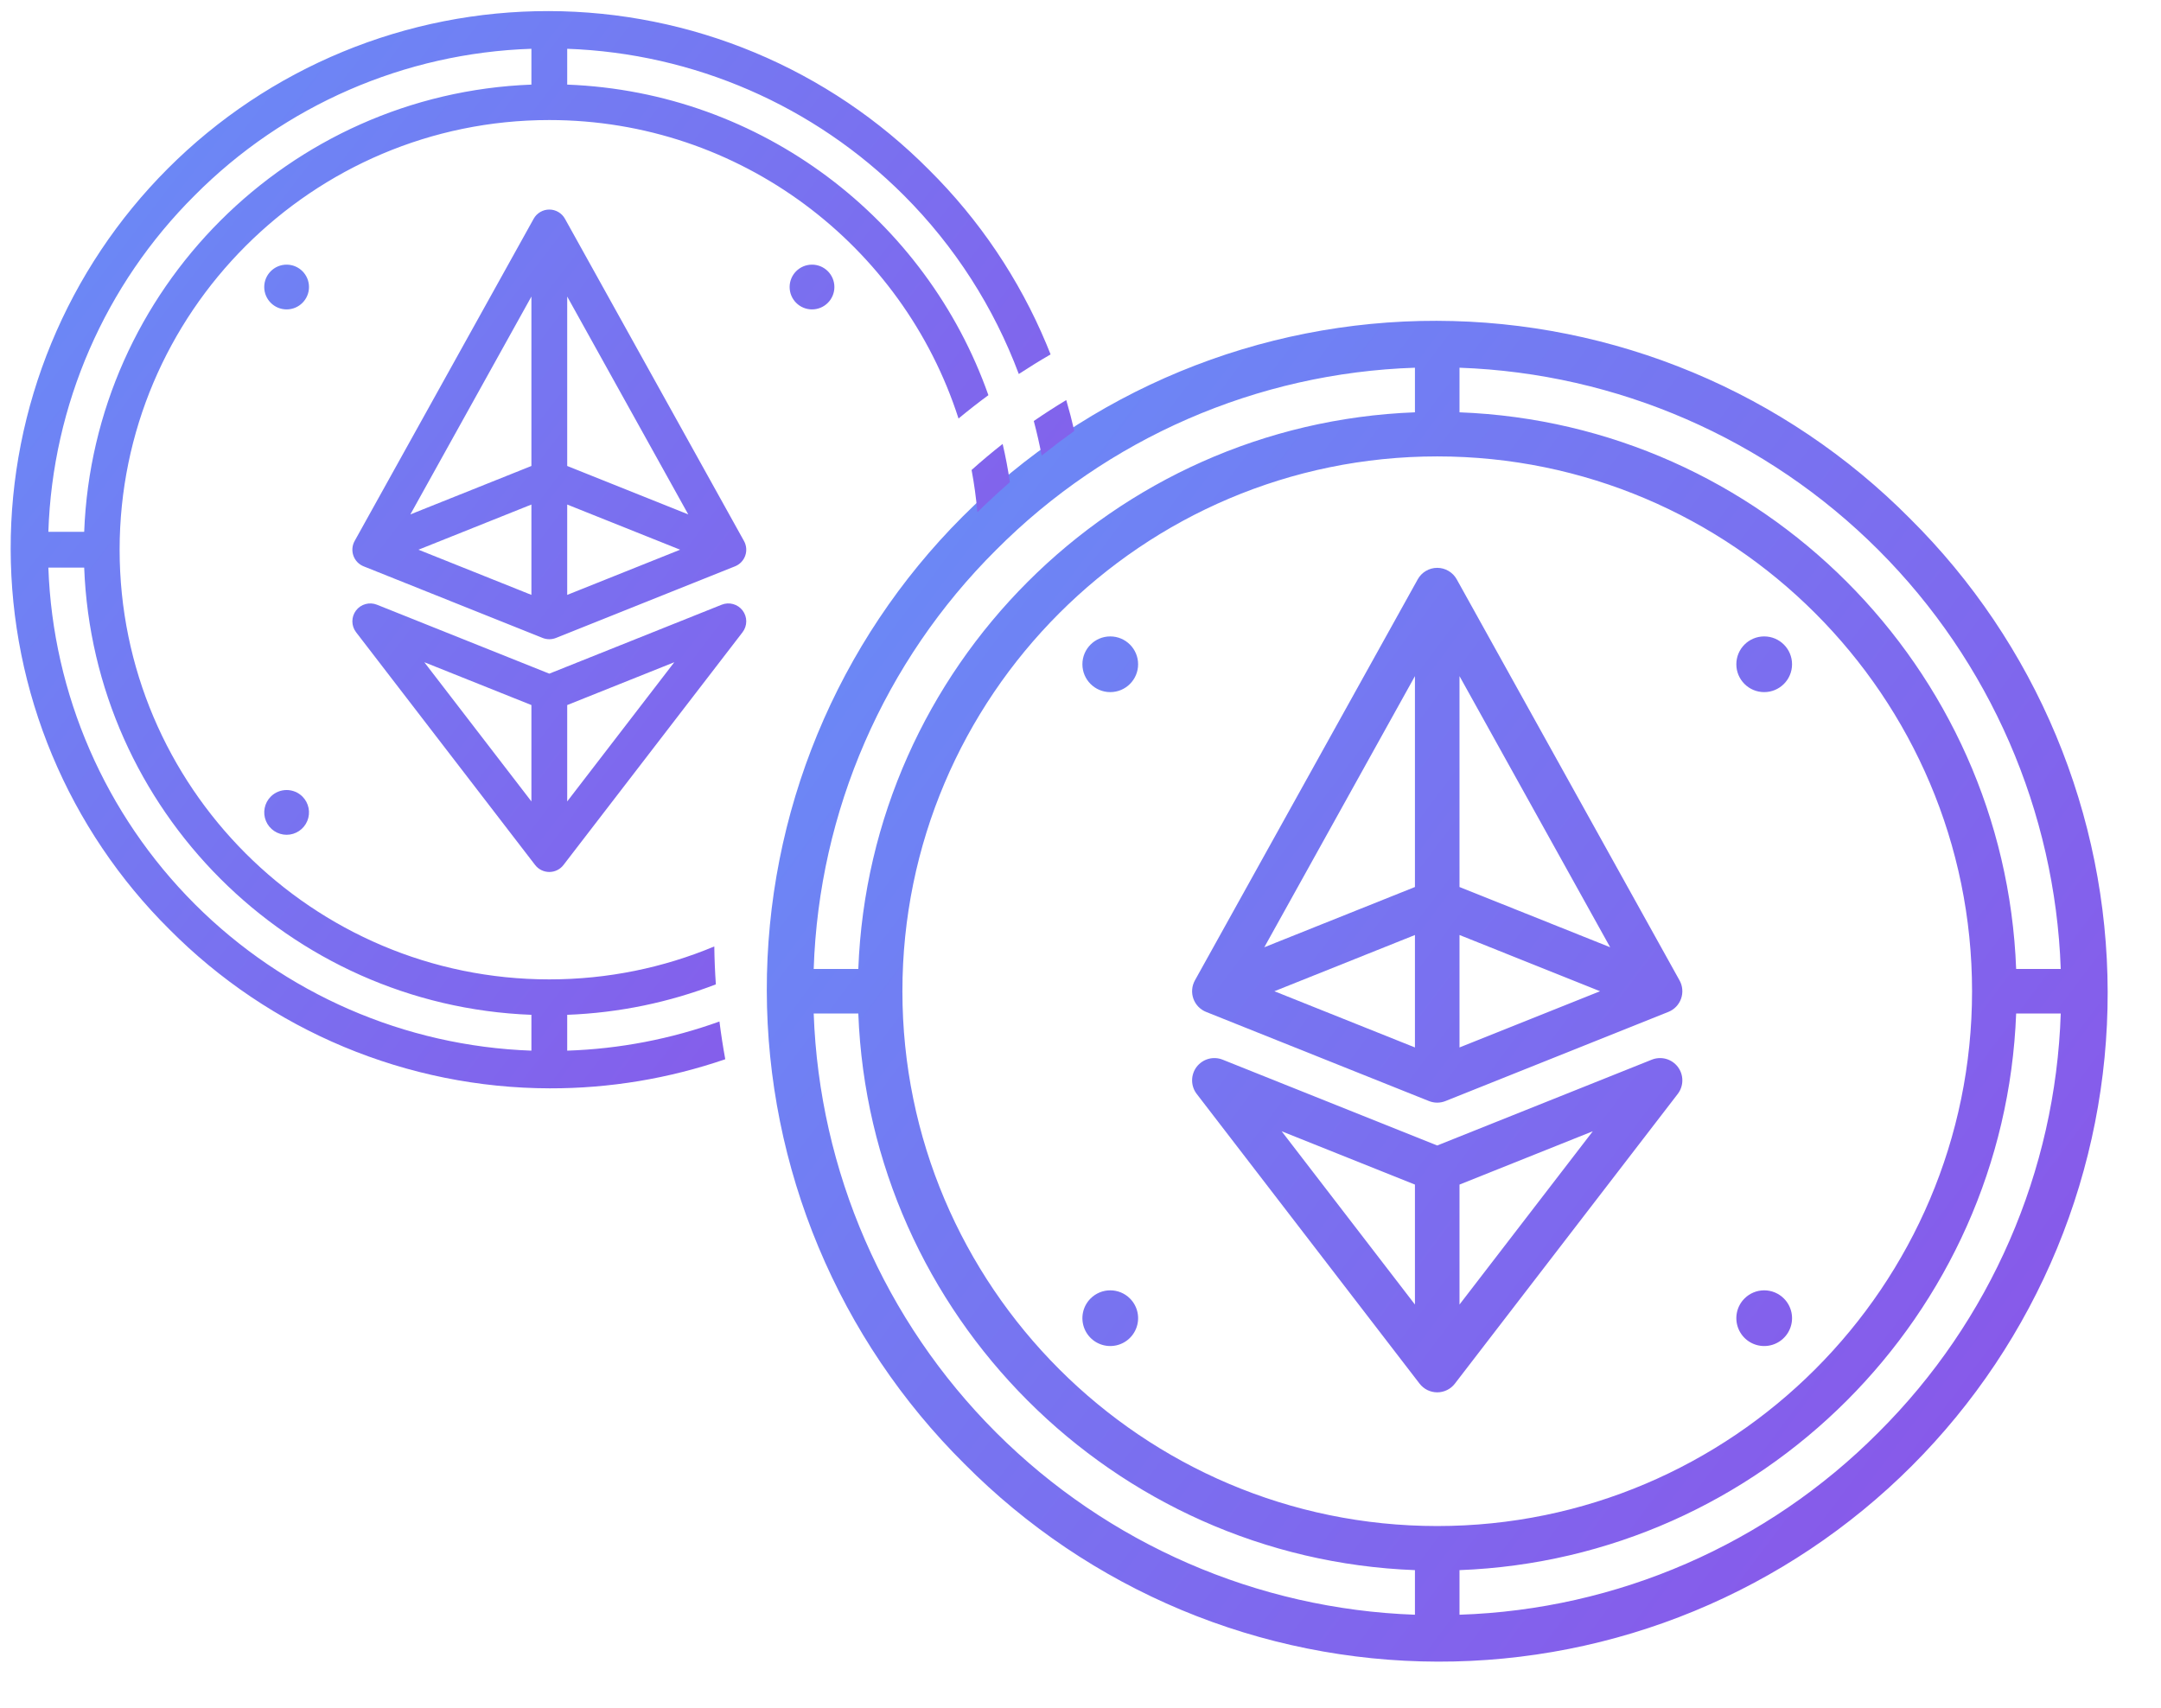
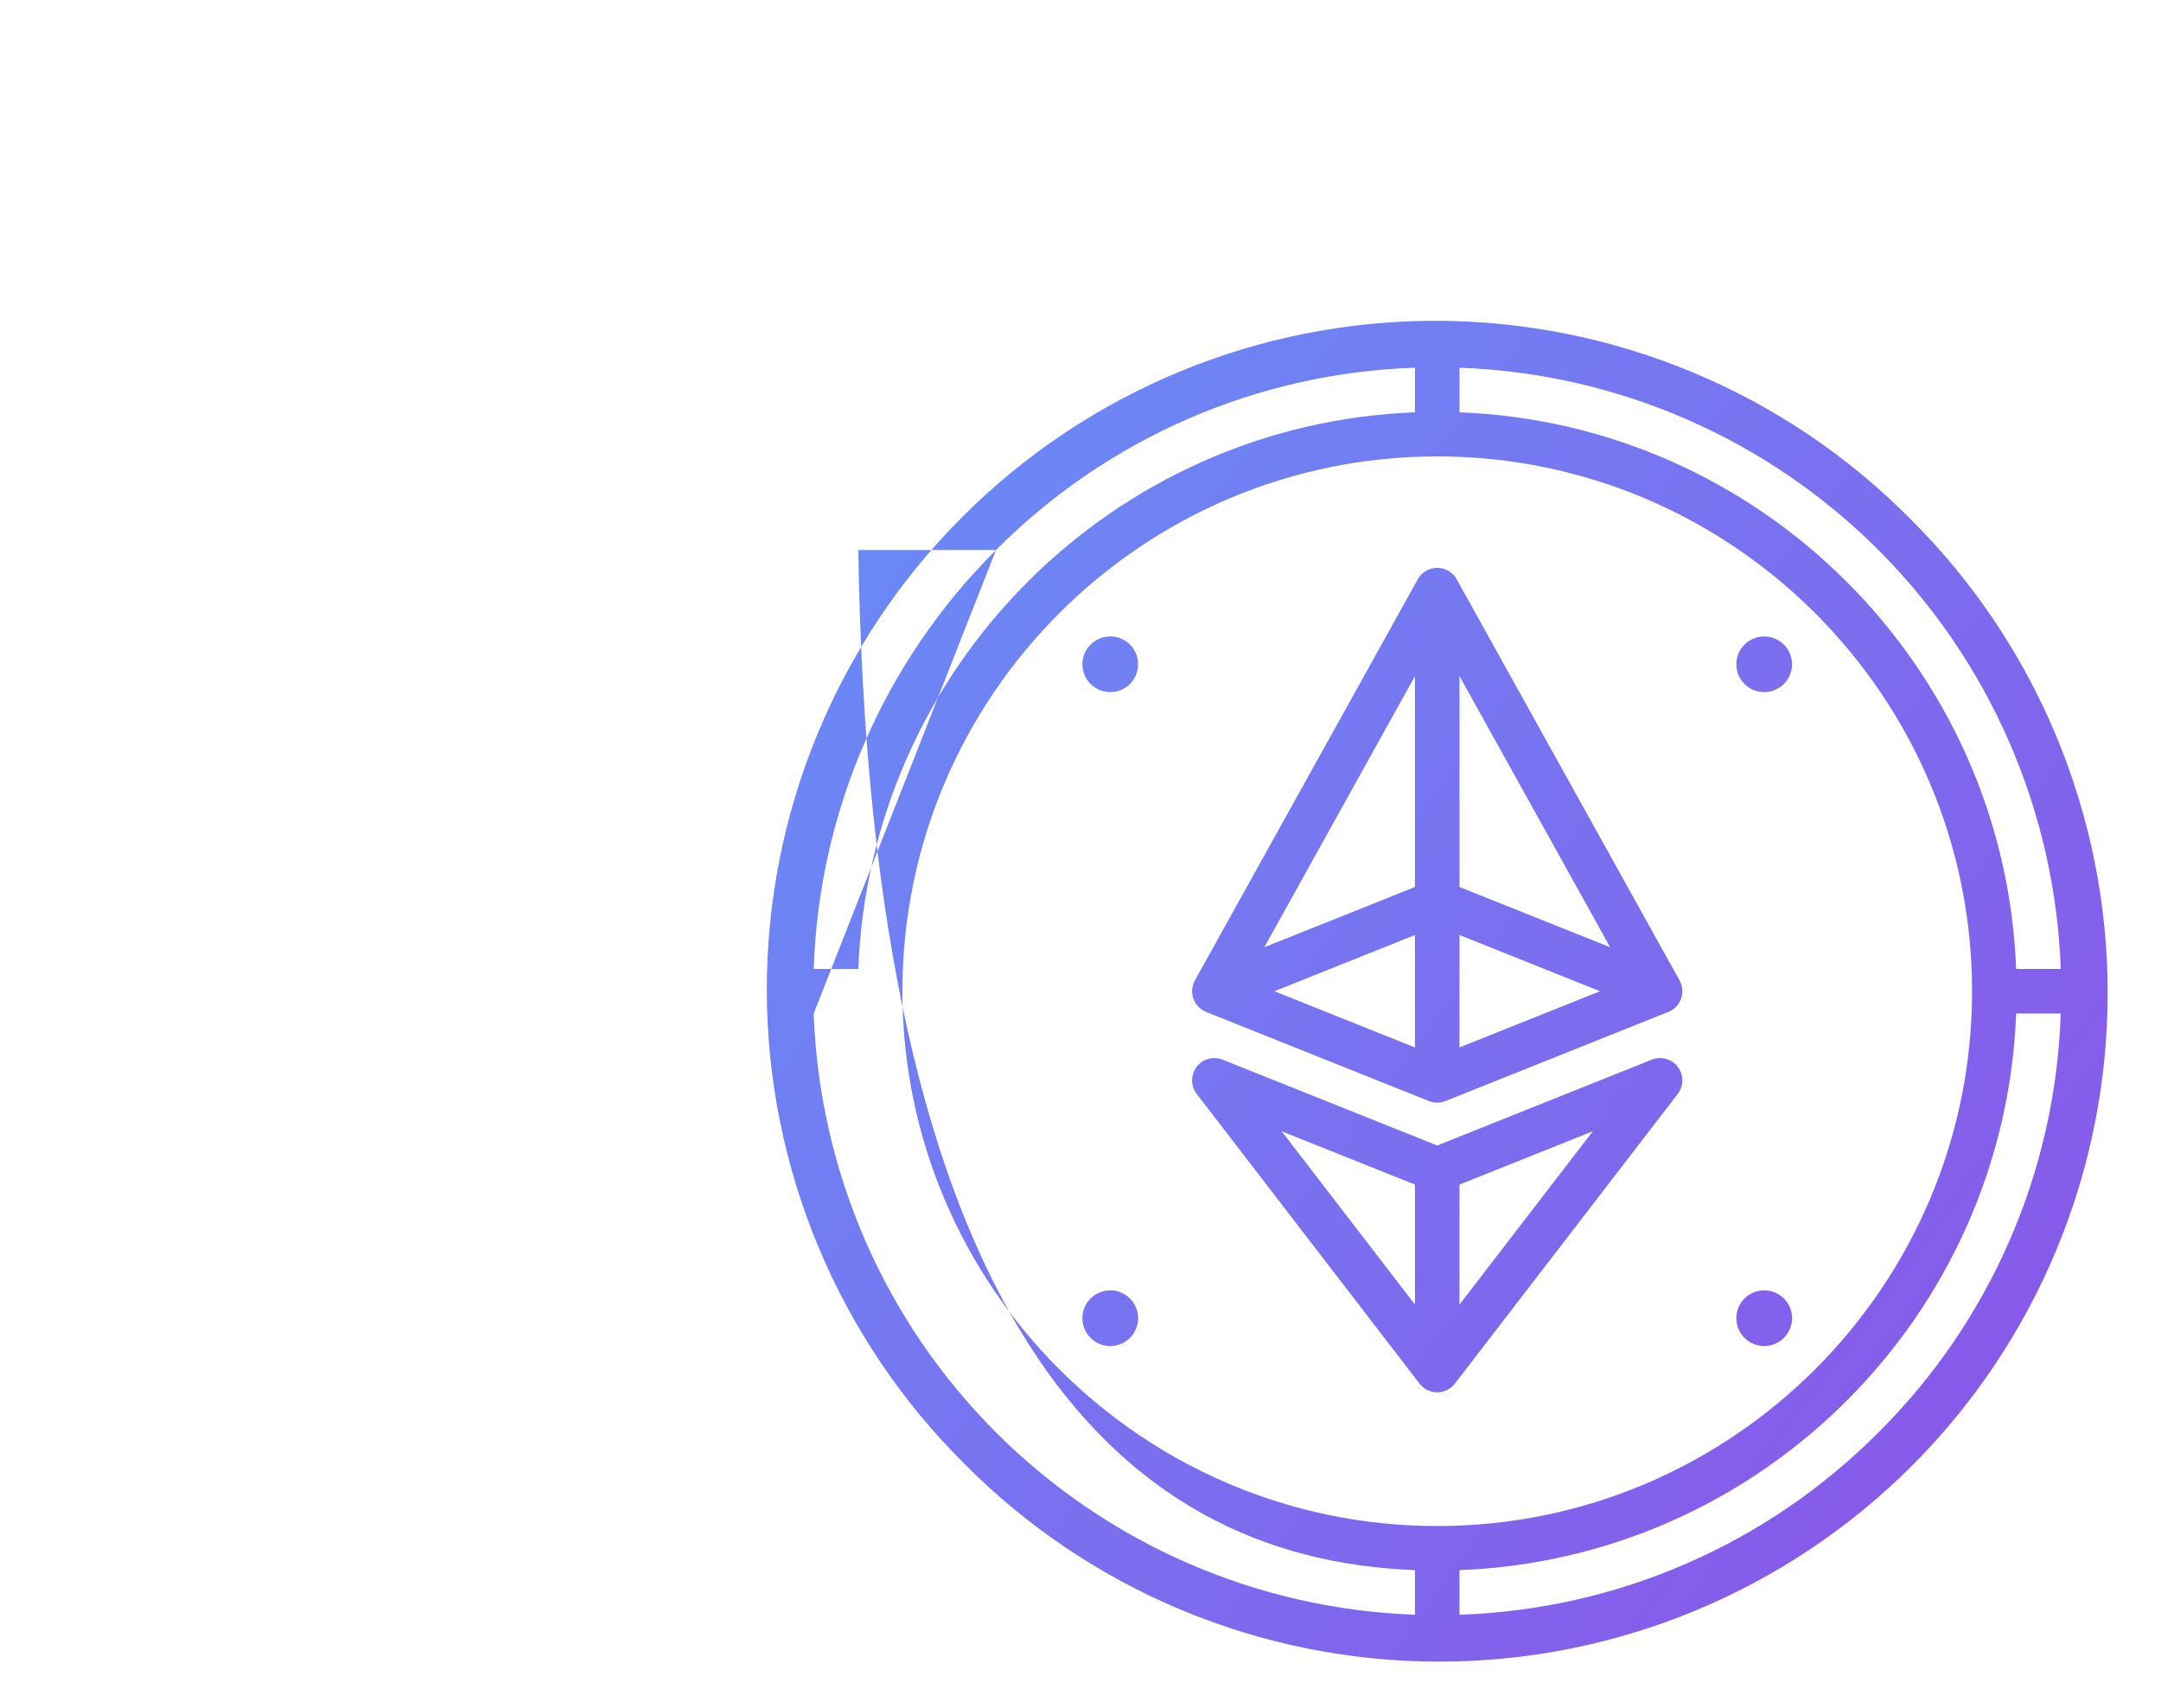
<svg xmlns="http://www.w3.org/2000/svg" width="143" height="113" viewBox="0 0 143 113" fill="none">
-   <path fill-rule="evenodd" clip-rule="evenodd" d="M126.387 34.313C122.285 30.178 117.407 26.893 112.033 24.648C106.658 22.403 100.893 21.241 95.069 21.23C89.244 21.218 83.475 22.357 78.091 24.58C72.708 26.804 67.817 30.069 63.698 34.187C59.58 38.306 56.315 43.197 54.092 48.581C51.868 53.964 50.73 59.734 50.741 65.558C50.753 71.383 51.915 77.147 54.16 82.522C56.406 87.896 59.69 92.774 63.825 96.876C67.927 101.011 72.805 104.296 78.18 106.541C83.554 108.786 89.319 109.948 95.144 109.959C100.968 109.971 106.737 108.832 112.121 106.609C117.504 104.385 122.396 101.121 126.514 97.002C130.633 92.883 133.897 87.992 136.121 82.609C138.344 77.225 139.483 71.456 139.471 65.631C139.459 59.807 138.297 54.042 136.052 48.667C133.807 43.293 130.522 38.415 126.387 34.313ZM136.366 64.12H133.415C132.656 44.15 116.551 28.045 96.58 27.285V24.334C107.014 24.705 116.919 29.016 124.302 36.398C131.684 43.781 135.995 53.686 136.366 64.12ZM95.106 100.986C75.591 100.986 59.715 85.109 59.715 65.595C59.715 46.08 75.591 30.203 95.106 30.203C114.62 30.203 130.497 46.08 130.497 65.595C130.497 85.109 114.62 100.986 95.106 100.986ZM65.909 36.398C73.275 28.992 83.191 24.677 93.631 24.334V27.285C73.661 28.045 57.556 44.15 56.797 64.12H53.845C54.188 53.68 58.503 43.764 65.909 36.398ZM53.845 67.069H56.797C57.556 87.04 73.661 103.145 93.631 103.904V106.855C83.197 106.484 73.292 102.173 65.909 94.791C58.527 87.408 54.216 77.503 53.845 67.069ZM124.302 94.791C116.936 102.197 107.02 106.512 96.58 106.855V103.904C116.551 103.145 132.656 87.04 133.415 67.069H136.366C136.024 77.509 131.708 87.425 124.302 94.791ZM79.812 66.964L94.558 72.862C94.909 73.003 95.302 73.003 95.653 72.862L110.399 66.964C110.594 66.886 110.769 66.768 110.915 66.617C111.06 66.466 111.171 66.286 111.241 66.089C111.311 65.891 111.339 65.681 111.321 65.473C111.304 65.264 111.243 65.061 111.141 64.879L96.395 38.335C96.267 38.105 96.08 37.914 95.853 37.781C95.627 37.647 95.368 37.577 95.106 37.577C94.843 37.577 94.584 37.647 94.358 37.781C94.131 37.914 93.944 38.105 93.817 38.335L79.07 64.879C78.969 65.061 78.907 65.264 78.89 65.473C78.872 65.681 78.9 65.891 78.97 66.089C79.04 66.286 79.151 66.466 79.296 66.617C79.442 66.768 79.617 66.886 79.812 66.964ZM93.631 69.315L84.33 65.595L93.631 61.874V69.315ZM96.58 61.874L105.881 65.595L96.58 69.315V61.874ZM96.58 58.698V44.742L106.549 62.685L96.58 58.698ZM93.631 58.698L83.663 62.685L93.631 44.742V58.698ZM95.106 75.803L109.304 70.124C109.604 70.004 109.936 69.986 110.247 70.072C110.558 70.159 110.833 70.346 111.028 70.603C111.223 70.861 111.328 71.176 111.326 71.499C111.325 71.822 111.218 72.136 111.021 72.392L96.274 91.562C96.137 91.741 95.96 91.886 95.757 91.986C95.554 92.086 95.332 92.138 95.106 92.138C94.88 92.138 94.657 92.086 94.454 91.986C94.251 91.886 94.075 91.741 93.937 91.562L79.191 72.392C78.993 72.136 78.886 71.822 78.885 71.499C78.883 71.176 78.989 70.861 79.183 70.603C79.379 70.346 79.653 70.159 79.964 70.072C80.276 69.986 80.607 70.004 80.907 70.124L95.106 75.803ZM93.631 86.328V78.39L84.811 74.862L93.631 86.328ZM96.58 78.39V86.328L105.4 74.862L96.58 78.39ZM72.166 85.928C71.908 86.186 71.732 86.514 71.661 86.871C71.59 87.229 71.627 87.6 71.766 87.936C71.906 88.273 72.142 88.561 72.445 88.764C72.748 88.966 73.105 89.074 73.469 89.074C73.834 89.074 74.19 88.966 74.493 88.764C74.796 88.561 75.033 88.273 75.172 87.936C75.312 87.6 75.348 87.229 75.277 86.871C75.206 86.514 75.03 86.186 74.772 85.928C74.427 85.582 73.958 85.388 73.469 85.388C72.98 85.388 72.511 85.582 72.166 85.928ZM118.585 43.958C118.585 44.976 117.76 45.801 116.742 45.801C115.724 45.801 114.899 44.976 114.899 43.958C114.899 42.94 115.724 42.115 116.742 42.115C117.76 42.115 118.585 42.94 118.585 43.958ZM115.439 85.928C115.181 86.186 115.005 86.514 114.934 86.871C114.863 87.229 114.9 87.6 115.039 87.936C115.179 88.273 115.415 88.561 115.718 88.764C116.021 88.966 116.378 89.074 116.742 89.074C117.107 89.074 117.463 88.966 117.766 88.764C118.069 88.561 118.306 88.273 118.445 87.936C118.585 87.6 118.621 87.229 118.55 86.871C118.479 86.514 118.303 86.186 118.045 85.928C117.7 85.582 117.231 85.388 116.742 85.388C116.253 85.388 115.784 85.582 115.439 85.928ZM75.312 43.958C75.312 44.976 74.487 45.801 73.469 45.801C72.451 45.801 71.626 44.976 71.626 43.958C71.626 42.94 72.451 42.115 73.469 42.115C74.487 42.115 75.312 42.94 75.312 43.958Z" fill="url(#paint0_linear_2699_947)" />
-   <path fill-rule="evenodd" clip-rule="evenodd" d="M61.482 11.245C58.186 7.923 54.267 5.284 49.949 3.48C45.631 1.677 40.999 0.743 36.32 0.734C31.64 0.725 27.005 1.639 22.68 3.426C18.355 5.212 14.425 7.835 11.116 11.144C7.807 14.453 5.184 18.383 3.398 22.708C1.612 27.033 0.697 31.669 0.706 36.348C0.716 41.028 1.649 45.659 3.453 49.977C5.257 54.295 7.896 58.214 11.218 61.51C14.514 64.832 18.433 67.471 22.751 69.274C27.069 71.078 31.7 72.012 36.38 72.021C40.336 72.029 44.261 71.376 47.993 70.095C47.841 69.267 47.713 68.434 47.608 67.598C44.399 68.754 41.003 69.413 37.534 69.527V67.156C40.987 67.025 44.297 66.322 47.37 65.141C47.312 64.306 47.278 63.47 47.267 62.632C43.904 64.036 40.216 64.811 36.349 64.811C20.671 64.811 7.916 52.056 7.916 36.377C7.916 20.699 20.671 7.944 36.349 7.944C49.001 7.944 59.75 16.25 63.428 27.695C64.073 27.161 64.732 26.646 65.405 26.15C61.304 14.532 50.421 6.089 37.534 5.599V3.228C45.917 3.526 53.875 6.99 59.806 12.921C63.189 16.304 65.769 20.346 67.417 24.75C68.106 24.299 68.808 23.866 69.521 23.453C69.432 23.227 69.34 23.002 69.247 22.778C67.443 18.46 64.804 14.541 61.482 11.245ZM71.09 28.516C70.933 27.831 70.755 27.15 70.557 26.475C69.828 26.914 69.111 27.376 68.409 27.86C68.61 28.615 68.784 29.378 68.931 30.148C69.637 29.587 70.357 29.043 71.09 28.516ZM66.827 31.906C66.702 31.051 66.542 30.208 66.348 29.377C65.646 29.928 64.96 30.503 64.293 31.101C64.465 32.019 64.594 32.951 64.676 33.897C65.375 33.215 66.092 32.551 66.827 31.906ZM12.893 12.921C18.811 6.97 26.777 3.503 35.165 3.228V5.599C19.12 6.209 6.181 19.148 5.571 35.193H3.2C3.475 26.805 6.942 18.839 12.893 12.921ZM3.2 37.562H5.571C6.181 53.607 19.12 66.546 35.165 67.156V69.527C26.782 69.229 18.824 65.765 12.893 59.834C6.962 53.903 3.498 45.945 3.2 37.562ZM24.062 37.477L35.91 42.217C36.192 42.329 36.507 42.329 36.789 42.217L48.637 37.477C48.793 37.415 48.934 37.32 49.051 37.199C49.167 37.078 49.257 36.933 49.313 36.774C49.37 36.616 49.392 36.447 49.378 36.28C49.364 36.112 49.314 35.949 49.233 35.802L37.385 14.477C37.282 14.292 37.132 14.138 36.95 14.031C36.768 13.924 36.561 13.867 36.349 13.867C36.138 13.867 35.931 13.924 35.749 14.031C35.567 14.138 35.416 14.292 35.314 14.477L23.466 35.802C23.385 35.949 23.335 36.112 23.321 36.28C23.308 36.447 23.329 36.616 23.386 36.774C23.442 36.933 23.532 37.078 23.648 37.199C23.765 37.32 23.906 37.415 24.062 37.477ZM35.165 39.367L27.692 36.377L35.165 33.388V39.367ZM37.534 33.388L45.007 36.377L37.534 39.367V33.388ZM37.534 30.836V19.624L45.543 34.04L37.534 30.836ZM35.165 30.836L27.156 34.04L35.165 19.624V30.836ZM36.349 44.579L47.757 40.016C47.998 39.92 48.264 39.906 48.514 39.975C48.764 40.045 48.985 40.194 49.142 40.401C49.298 40.609 49.383 40.861 49.382 41.121C49.38 41.381 49.294 41.633 49.136 41.839L37.288 57.24C37.178 57.384 37.036 57.501 36.873 57.581C36.71 57.661 36.531 57.703 36.349 57.703C36.168 57.703 35.989 57.661 35.826 57.581C35.663 57.501 35.521 57.384 35.41 57.24L23.563 41.839C23.405 41.633 23.318 41.381 23.317 41.121C23.316 40.861 23.401 40.609 23.557 40.401C23.714 40.194 23.934 40.045 24.185 39.975C24.435 39.906 24.701 39.92 24.942 40.016L36.349 44.579ZM35.165 53.035V46.657L28.079 43.823L35.165 53.035ZM37.534 46.657V53.035L44.62 43.823L37.534 46.657ZM17.919 52.713C17.712 52.921 17.571 53.184 17.514 53.472C17.457 53.759 17.486 54.057 17.598 54.327C17.71 54.598 17.9 54.829 18.144 54.992C18.387 55.155 18.673 55.242 18.966 55.242C19.259 55.242 19.546 55.155 19.789 54.992C20.033 54.829 20.222 54.598 20.334 54.327C20.447 54.057 20.476 53.759 20.419 53.472C20.362 53.184 20.221 52.921 20.014 52.713C19.736 52.436 19.359 52.28 18.966 52.28C18.574 52.28 18.197 52.436 17.919 52.713ZM55.214 18.994C55.214 19.812 54.551 20.475 53.733 20.475C52.915 20.475 52.252 19.812 52.252 18.994C52.252 18.176 52.915 17.513 53.733 17.513C54.551 17.513 55.214 18.176 55.214 18.994ZM20.447 18.994C20.447 19.812 19.784 20.475 18.966 20.475C18.148 20.475 17.485 19.812 17.485 18.994C17.485 18.176 18.148 17.513 18.966 17.513C19.784 17.513 20.447 18.176 20.447 18.994Z" fill="url(#paint1_linear_2699_947)" />
+   <path fill-rule="evenodd" clip-rule="evenodd" d="M126.387 34.313C122.285 30.178 117.407 26.893 112.033 24.648C106.658 22.403 100.893 21.241 95.069 21.23C89.244 21.218 83.475 22.357 78.091 24.58C72.708 26.804 67.817 30.069 63.698 34.187C59.58 38.306 56.315 43.197 54.092 48.581C51.868 53.964 50.73 59.734 50.741 65.558C50.753 71.383 51.915 77.147 54.16 82.522C56.406 87.896 59.69 92.774 63.825 96.876C67.927 101.011 72.805 104.296 78.18 106.541C83.554 108.786 89.319 109.948 95.144 109.959C100.968 109.971 106.737 108.832 112.121 106.609C117.504 104.385 122.396 101.121 126.514 97.002C130.633 92.883 133.897 87.992 136.121 82.609C138.344 77.225 139.483 71.456 139.471 65.631C139.459 59.807 138.297 54.042 136.052 48.667C133.807 43.293 130.522 38.415 126.387 34.313ZM136.366 64.12H133.415C132.656 44.15 116.551 28.045 96.58 27.285V24.334C107.014 24.705 116.919 29.016 124.302 36.398C131.684 43.781 135.995 53.686 136.366 64.12ZM95.106 100.986C75.591 100.986 59.715 85.109 59.715 65.595C59.715 46.08 75.591 30.203 95.106 30.203C114.62 30.203 130.497 46.08 130.497 65.595C130.497 85.109 114.62 100.986 95.106 100.986ZM65.909 36.398C73.275 28.992 83.191 24.677 93.631 24.334V27.285C73.661 28.045 57.556 44.15 56.797 64.12H53.845C54.188 53.68 58.503 43.764 65.909 36.398ZH56.797C57.556 87.04 73.661 103.145 93.631 103.904V106.855C83.197 106.484 73.292 102.173 65.909 94.791C58.527 87.408 54.216 77.503 53.845 67.069ZM124.302 94.791C116.936 102.197 107.02 106.512 96.58 106.855V103.904C116.551 103.145 132.656 87.04 133.415 67.069H136.366C136.024 77.509 131.708 87.425 124.302 94.791ZM79.812 66.964L94.558 72.862C94.909 73.003 95.302 73.003 95.653 72.862L110.399 66.964C110.594 66.886 110.769 66.768 110.915 66.617C111.06 66.466 111.171 66.286 111.241 66.089C111.311 65.891 111.339 65.681 111.321 65.473C111.304 65.264 111.243 65.061 111.141 64.879L96.395 38.335C96.267 38.105 96.08 37.914 95.853 37.781C95.627 37.647 95.368 37.577 95.106 37.577C94.843 37.577 94.584 37.647 94.358 37.781C94.131 37.914 93.944 38.105 93.817 38.335L79.07 64.879C78.969 65.061 78.907 65.264 78.89 65.473C78.872 65.681 78.9 65.891 78.97 66.089C79.04 66.286 79.151 66.466 79.296 66.617C79.442 66.768 79.617 66.886 79.812 66.964ZM93.631 69.315L84.33 65.595L93.631 61.874V69.315ZM96.58 61.874L105.881 65.595L96.58 69.315V61.874ZM96.58 58.698V44.742L106.549 62.685L96.58 58.698ZM93.631 58.698L83.663 62.685L93.631 44.742V58.698ZM95.106 75.803L109.304 70.124C109.604 70.004 109.936 69.986 110.247 70.072C110.558 70.159 110.833 70.346 111.028 70.603C111.223 70.861 111.328 71.176 111.326 71.499C111.325 71.822 111.218 72.136 111.021 72.392L96.274 91.562C96.137 91.741 95.96 91.886 95.757 91.986C95.554 92.086 95.332 92.138 95.106 92.138C94.88 92.138 94.657 92.086 94.454 91.986C94.251 91.886 94.075 91.741 93.937 91.562L79.191 72.392C78.993 72.136 78.886 71.822 78.885 71.499C78.883 71.176 78.989 70.861 79.183 70.603C79.379 70.346 79.653 70.159 79.964 70.072C80.276 69.986 80.607 70.004 80.907 70.124L95.106 75.803ZM93.631 86.328V78.39L84.811 74.862L93.631 86.328ZM96.58 78.39V86.328L105.4 74.862L96.58 78.39ZM72.166 85.928C71.908 86.186 71.732 86.514 71.661 86.871C71.59 87.229 71.627 87.6 71.766 87.936C71.906 88.273 72.142 88.561 72.445 88.764C72.748 88.966 73.105 89.074 73.469 89.074C73.834 89.074 74.19 88.966 74.493 88.764C74.796 88.561 75.033 88.273 75.172 87.936C75.312 87.6 75.348 87.229 75.277 86.871C75.206 86.514 75.03 86.186 74.772 85.928C74.427 85.582 73.958 85.388 73.469 85.388C72.98 85.388 72.511 85.582 72.166 85.928ZM118.585 43.958C118.585 44.976 117.76 45.801 116.742 45.801C115.724 45.801 114.899 44.976 114.899 43.958C114.899 42.94 115.724 42.115 116.742 42.115C117.76 42.115 118.585 42.94 118.585 43.958ZM115.439 85.928C115.181 86.186 115.005 86.514 114.934 86.871C114.863 87.229 114.9 87.6 115.039 87.936C115.179 88.273 115.415 88.561 115.718 88.764C116.021 88.966 116.378 89.074 116.742 89.074C117.107 89.074 117.463 88.966 117.766 88.764C118.069 88.561 118.306 88.273 118.445 87.936C118.585 87.6 118.621 87.229 118.55 86.871C118.479 86.514 118.303 86.186 118.045 85.928C117.7 85.582 117.231 85.388 116.742 85.388C116.253 85.388 115.784 85.582 115.439 85.928ZM75.312 43.958C75.312 44.976 74.487 45.801 73.469 45.801C72.451 45.801 71.626 44.976 71.626 43.958C71.626 42.94 72.451 42.115 73.469 42.115C74.487 42.115 75.312 42.94 75.312 43.958Z" fill="url(#paint0_linear_2699_947)" />
  <defs>
    <linearGradient id="paint0_linear_2699_947" x1="173.904" y1="109.959" x2="7.069" y2="-15.321" gradientUnits="userSpaceOnUse">
      <stop stop-color="#9543E4" />
      <stop offset="1" stop-color="#55ADFF" />
    </linearGradient>
    <linearGradient id="paint1_linear_2699_947" x1="101.914" y1="72.021" x2="-32.938" y2="-31.552" gradientUnits="userSpaceOnUse">
      <stop stop-color="#9543E4" />
      <stop offset="1" stop-color="#55ADFF" />
    </linearGradient>
  </defs>
</svg>